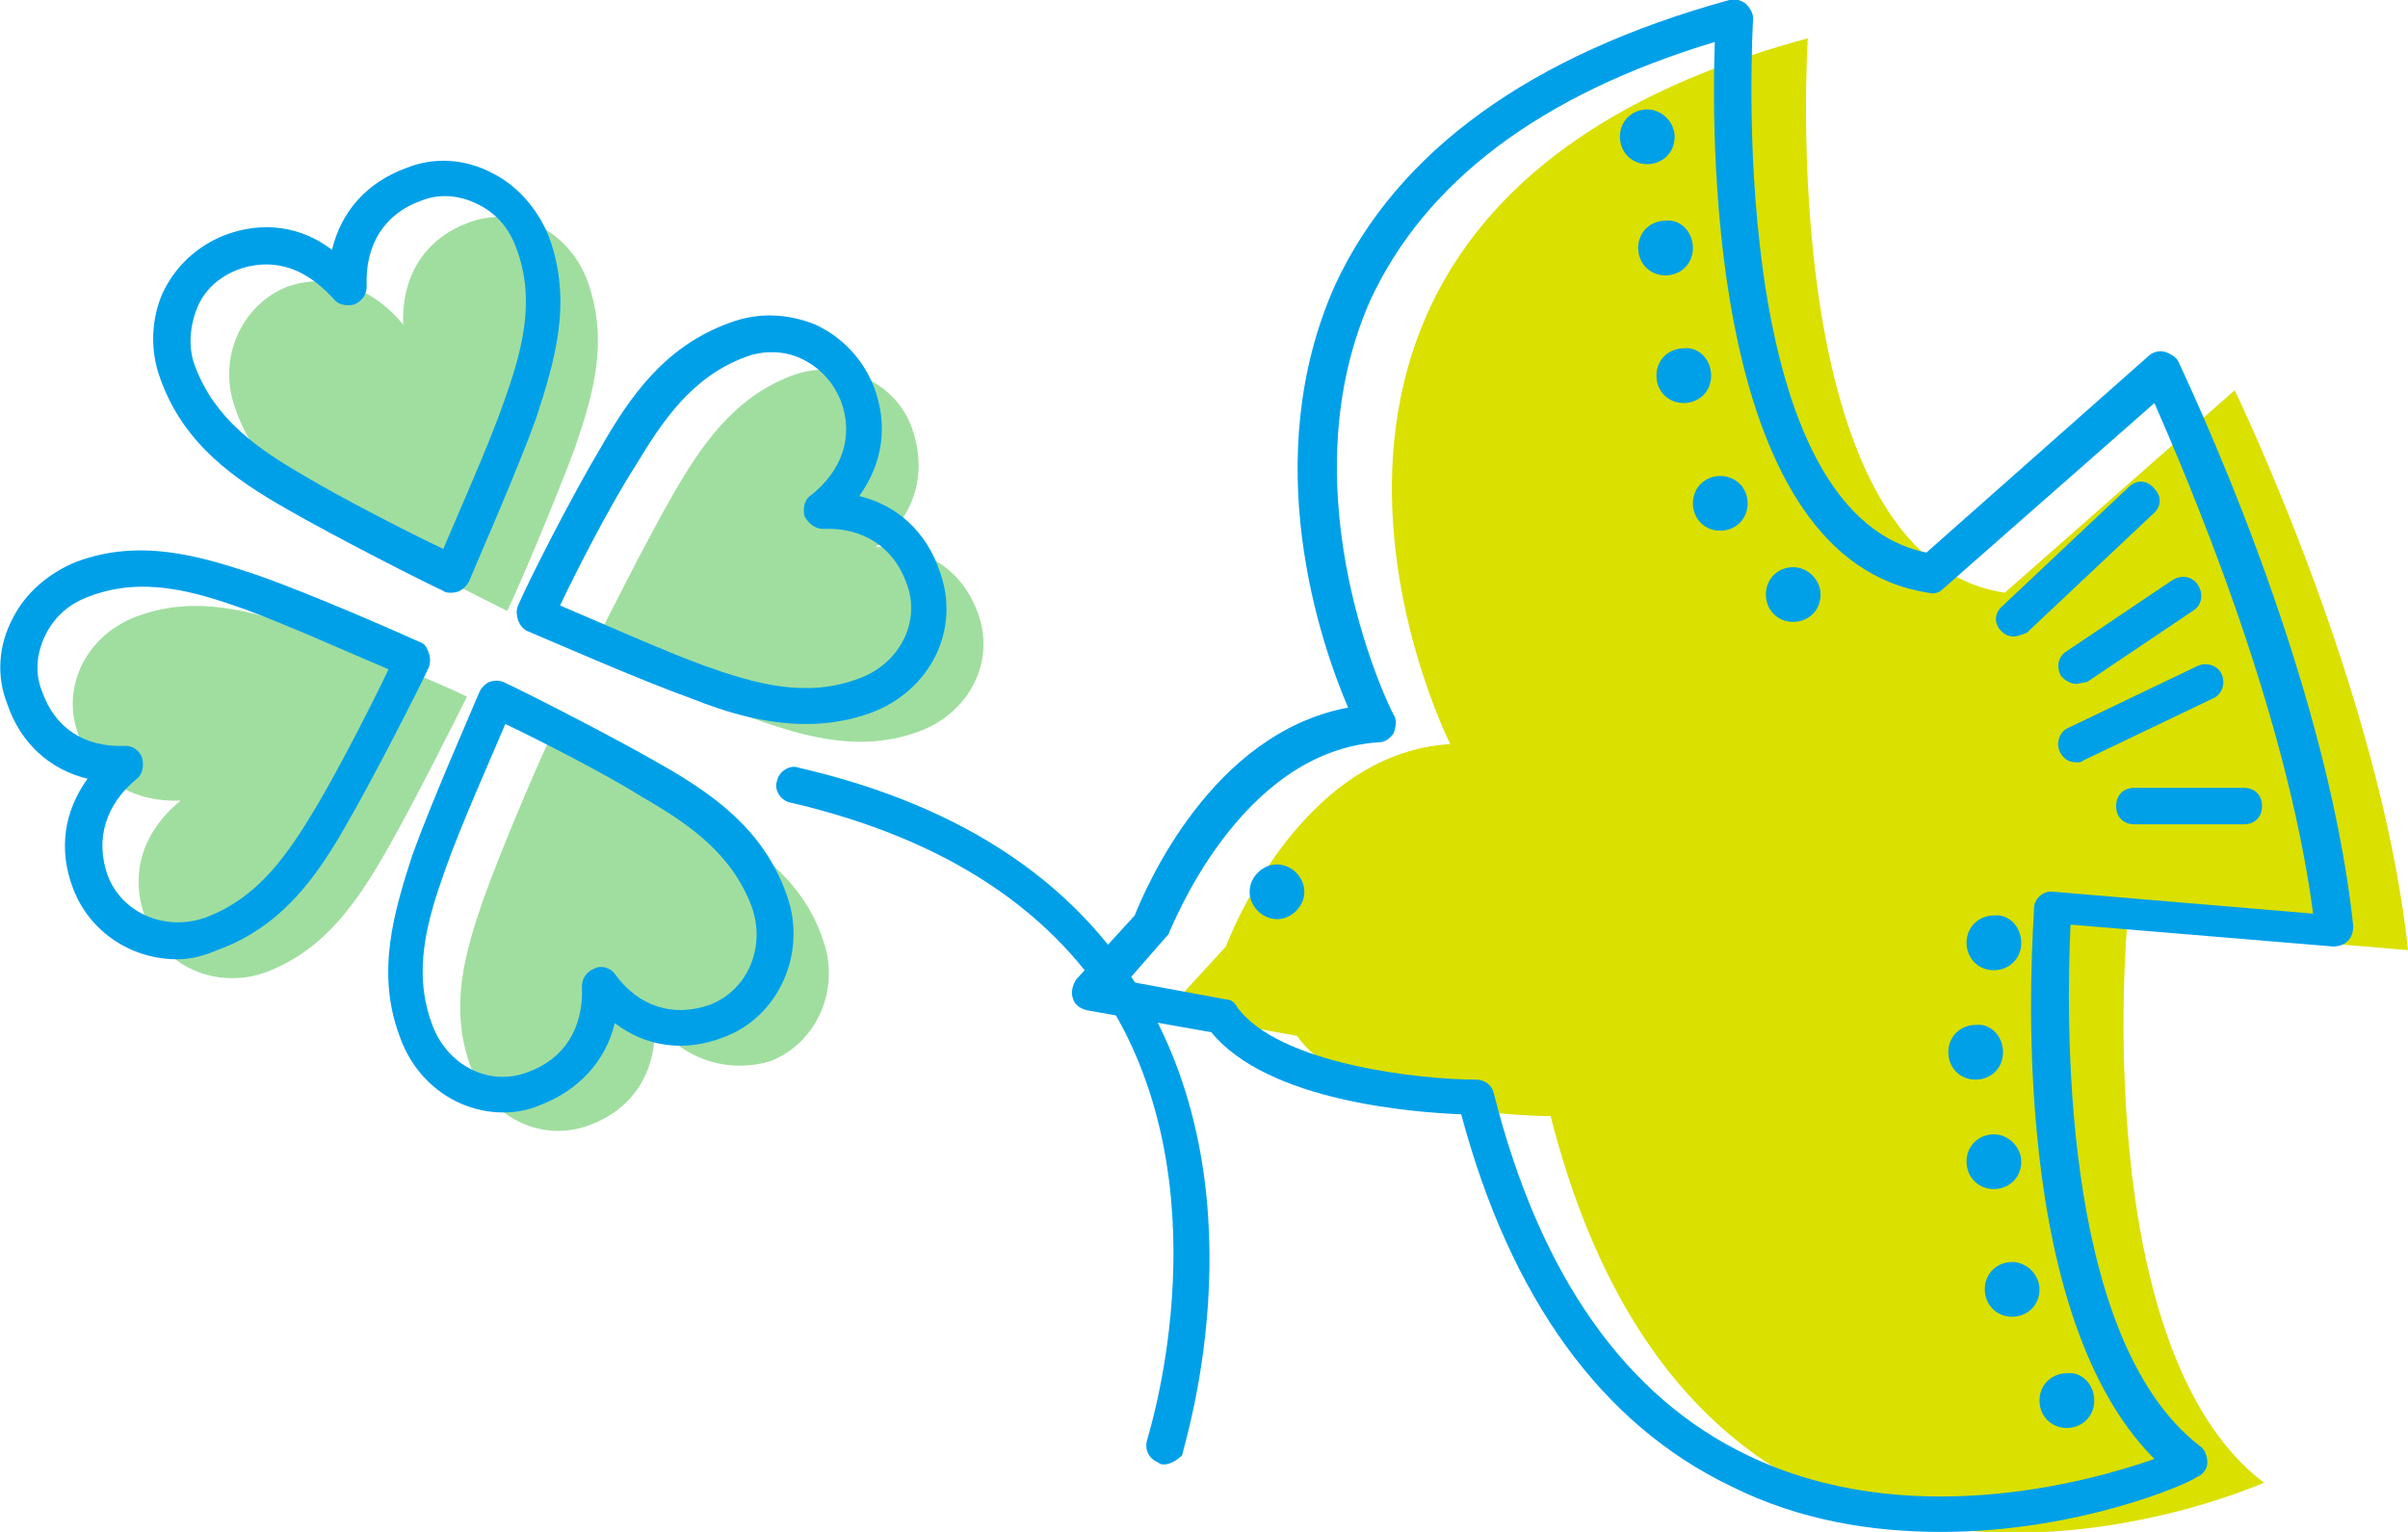
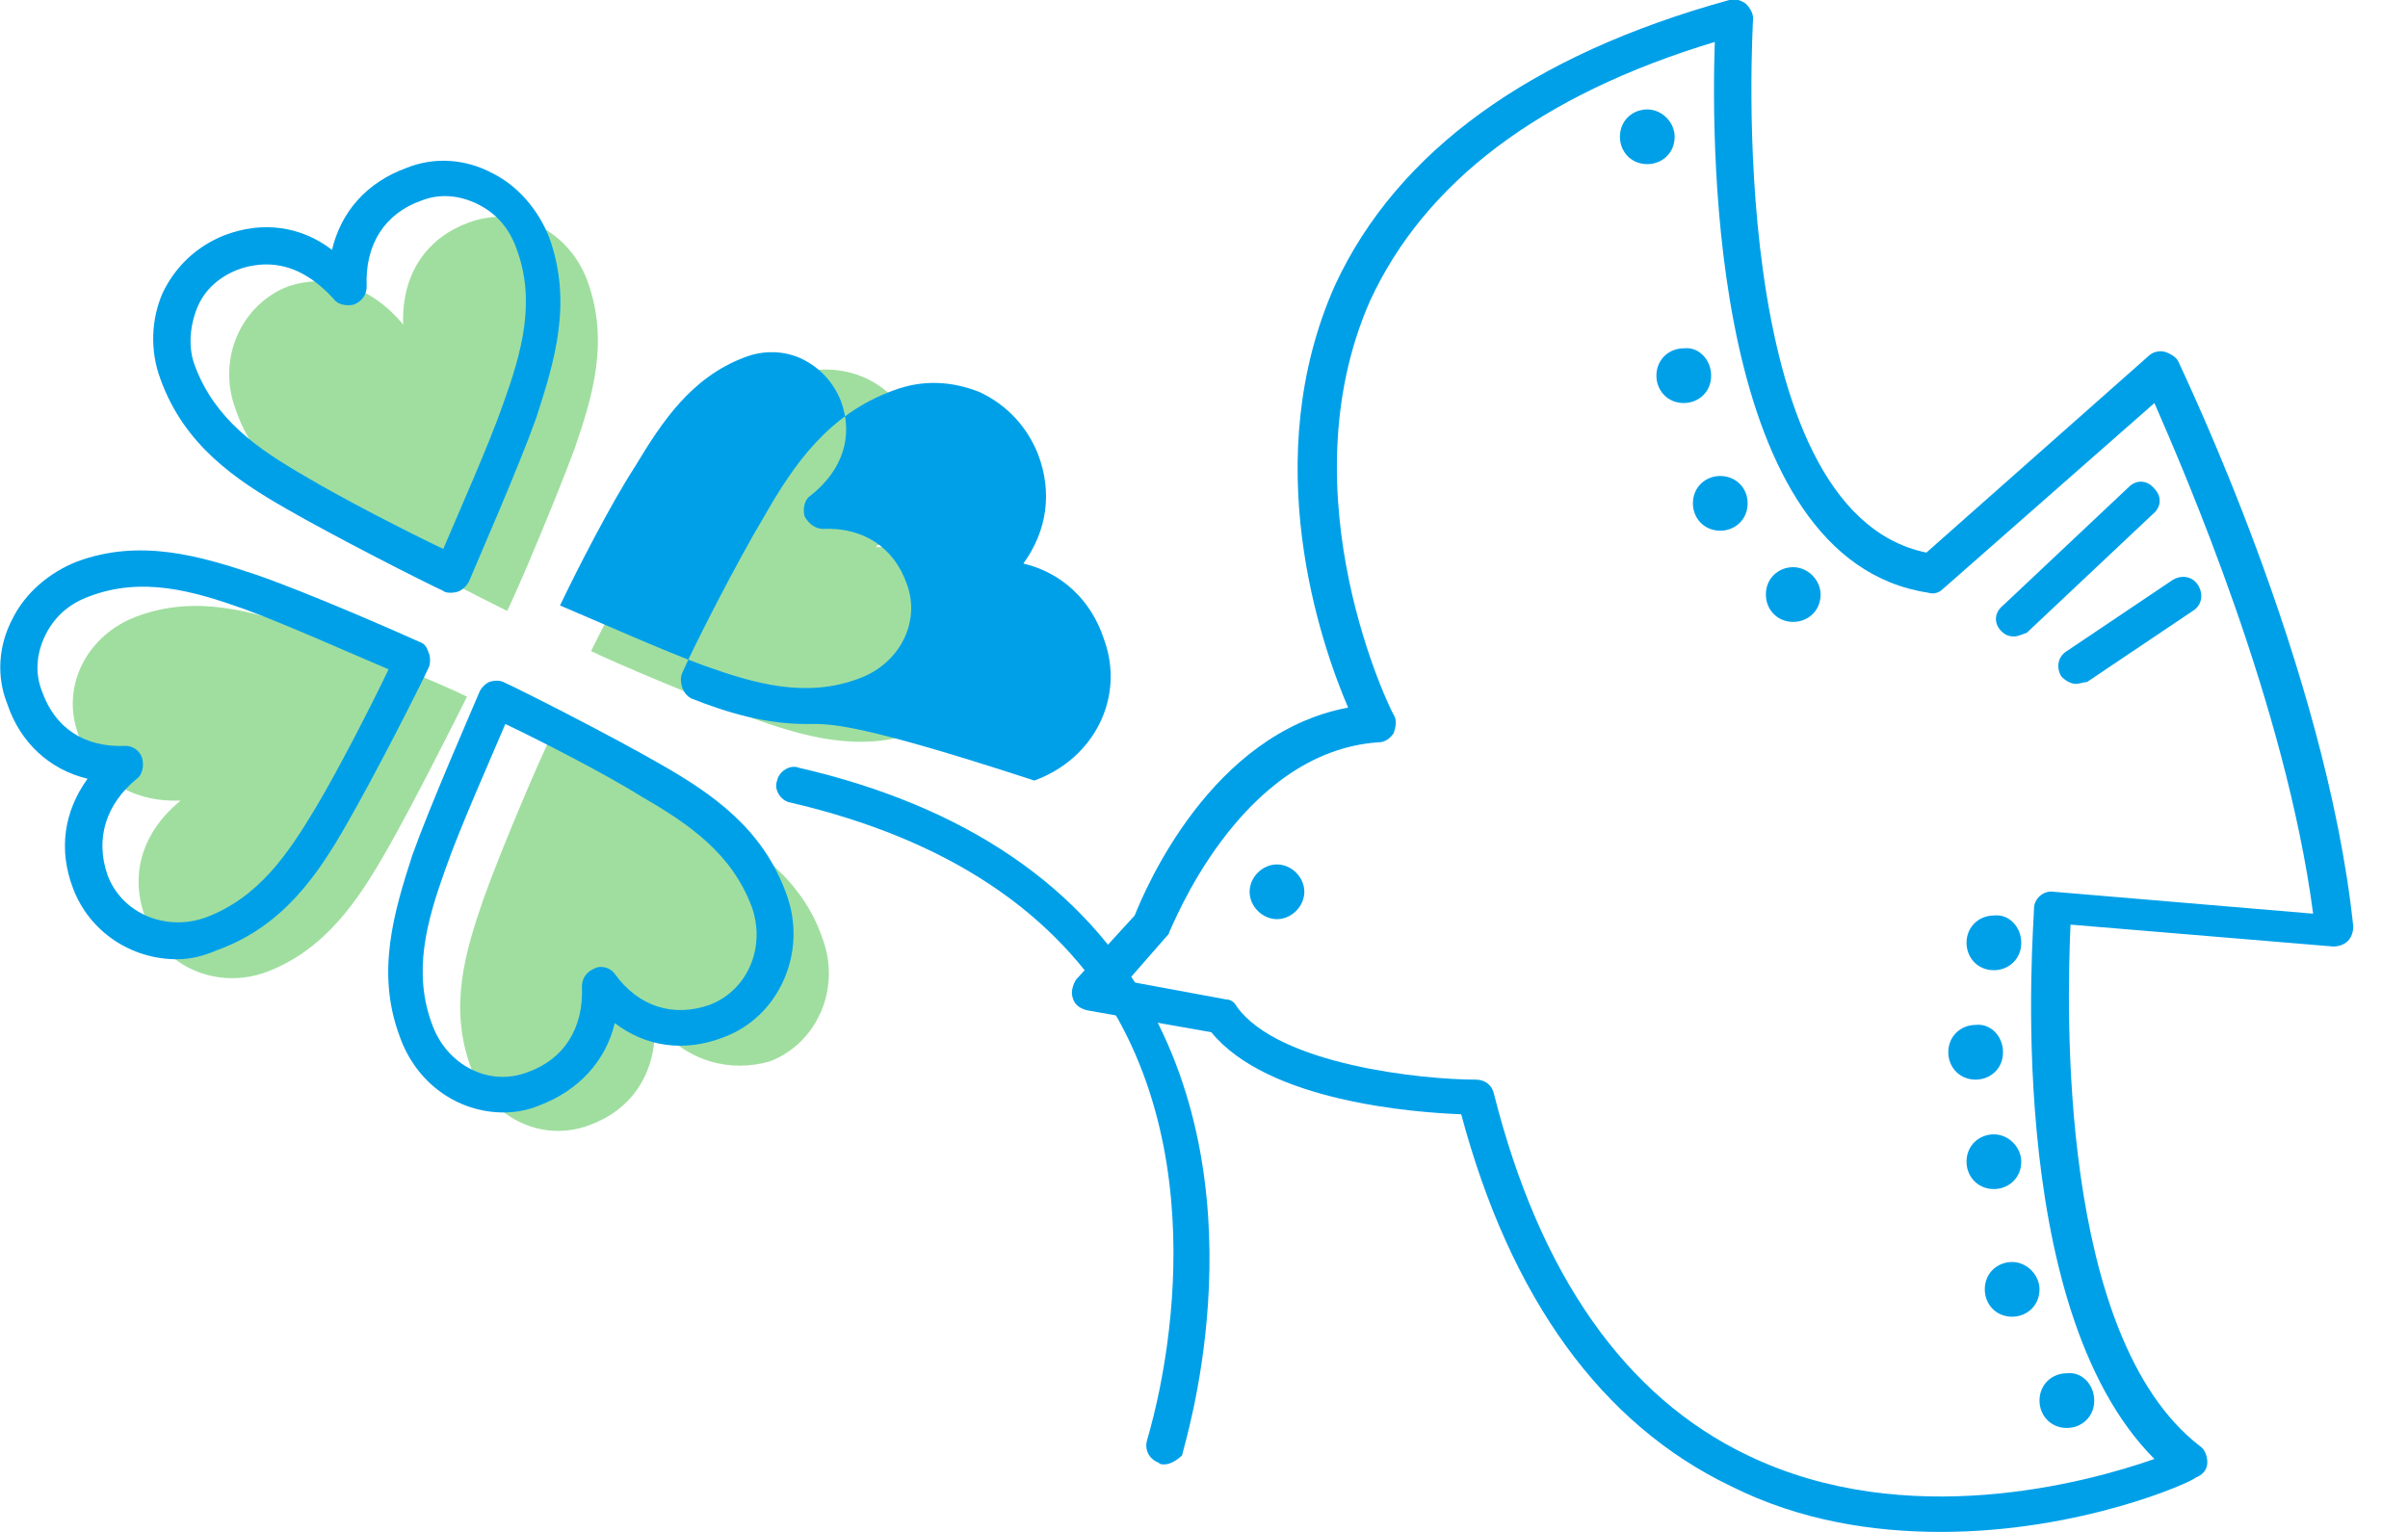
<svg xmlns="http://www.w3.org/2000/svg" version="1.0" id="レイヤー_1" x="0px" y="0px" width="132px" height="84px" viewBox="0 0 132 84" style="enable-background:new 0 0 132 84;" xml:space="preserve">
  <style type="text/css">
	.st0{fill:#A0DE9F;}
	.st1{fill:#DAE000;}
	.st2{fill:#00A0E9;}
</style>
  <g>
    <g>
      <g>
        <path class="st0" d="M22.1,17.8c-0.1-2.9,1.4-4.8,3.6-5.6c2.7-1,5.5,0.5,6.5,3.2c1.2,3.3,0.3,6.3-0.7,9.2c-1,2.7-3.1,7.7-3.7,8.9     l0,0c-1.2-0.6-6-3-8.5-4.5c-2.6-1.5-5.3-3.3-6.4-6.6c-1-2.7,0.3-5.7,2.9-6.7C17.9,15,20.3,15.6,22.1,17.8L22.1,17.8z" />
      </g>
      <g>
        <path class="st0" d="M35.9,56.1c0.1,2.9-1.4,4.8-3.6,5.6c-2.7,1-5.5-0.5-6.5-3.2c-1.2-3.3-0.3-6.3,0.7-9.2c1-2.8,3.1-7.7,3.7-8.9     l0,0c1.2,0.6,6,3,8.5,4.5c2.6,1.5,5.3,3.3,6.4,6.6c1,2.7-0.3,5.7-2.9,6.7C40.1,58.8,37.7,58.3,35.9,56.1L35.9,56.1z" />
      </g>
      <g>
        <path class="st0" d="M48,30c2.9-0.1,4.8,1.4,5.6,3.6c1,2.7-0.5,5.5-3.2,6.5c-3.2,1.2-6.3,0.3-9.1-0.7c-2.7-1-7.7-3.1-8.9-3.7l0,0     c0.6-1.2,3-6,4.5-8.6c1.5-2.6,3.3-5.3,6.5-6.5c2.7-1,5.7,0.3,6.6,2.9C50.8,25.8,50.3,28.2,48,30L48,30z" />
      </g>
      <g>
        <path class="st0" d="M9.9,43.9c-2.9,0.1-4.8-1.4-5.6-3.6c-1-2.7,0.5-5.5,3.2-6.5c3.2-1.2,6.3-0.3,9.2,0.7c2.7,1,7.7,3.1,8.9,3.7     l0,0c-0.6,1.2-3,6-4.5,8.6c-1.5,2.6-3.3,5.3-6.5,6.5c-2.7,1-5.7-0.3-6.6-2.9C7.1,48.1,7.7,45.7,9.9,43.9L9.9,43.9z" />
      </g>
    </g>
-     <path class="st1" d="M109.9,32.5l12.6-11.1c0,0,8,16.5,9.5,30.7l-15.4-1.3c0,0-2.1,23.2,7.5,30.5c0,0-30.5,13.7-39.1-20.1   c0,0-10.8,0-13.9-4.4l-7.2-1.3l3.3-3.6c0,0,3.9-10.6,12.3-11.1c0,0-14.9-29.4,19.6-38.7C99.1,2,97.2,30.6,109.9,32.5z" />
    <g>
      <g>
        <path class="st2" d="M106.4,84c-3.7,0-7.7-0.6-11.5-2.5c-7.1-3.4-12.1-10.3-14.8-20.4c-2.6-0.1-10.6-0.7-13.7-4.5l-6.8-1.2     c-0.4-0.1-0.7-0.3-0.8-0.7c-0.1-0.3,0-0.7,0.2-1l3.2-3.5c0.6-1.5,4.2-10,11.7-11.4c-1.5-3.5-5-13.6-0.7-23.2     C76.6,8.3,83.9,3,94.8,0c0.3-0.1,0.6,0,0.9,0.2c0.2,0.2,0.4,0.5,0.4,0.8c0,0.3-1.7,27,9.5,29.3l12.2-10.8     c0.2-0.2,0.6-0.3,0.9-0.2c0.3,0.1,0.6,0.3,0.7,0.5c0.3,0.7,8.1,16.8,9.6,31c0,0.3-0.1,0.6-0.3,0.8c-0.2,0.2-0.5,0.3-0.8,0.3     l-14.4-1.2c-0.2,4.5-0.7,22.6,7.1,28.6c0.3,0.2,0.4,0.6,0.4,0.9c0,0.4-0.3,0.7-0.6,0.8C120.1,81.3,114,84,106.4,84z M61.8,53.8     l5.4,1c0.3,0,0.5,0.2,0.6,0.4c2.3,3.2,10.2,4,13.1,4c0.5,0,0.9,0.3,1,0.8c2.5,9.9,7.2,16.6,13.9,19.8c8.7,4.2,18.6,1.5,22.3,0.2     c-8.4-8.4-6.6-29.3-6.6-30.2c0-0.5,0.5-1,1.1-0.9l14.2,1.2c-1.5-11.4-7-24.1-8.7-28l-11.6,10.2c-0.2,0.2-0.5,0.3-0.8,0.2     C93.8,30.7,93.8,8.3,94,2.3C84.4,5.2,78.1,10,75.1,16.5c-4.7,10.7,1.2,22.6,1.3,22.7c0.2,0.3,0.1,0.7,0,1     c-0.2,0.3-0.5,0.5-0.8,0.5c-7.7,0.5-11.4,10.3-11.5,10.4c0,0.1-0.1,0.2-0.2,0.3L61.8,53.8z" />
        <path class="st2" d="M71.5,48.9c0,0.8-0.7,1.5-1.5,1.5c-0.8,0-1.5-0.7-1.5-1.5c0-0.8,0.7-1.5,1.5-1.5     C70.8,47.4,71.5,48.1,71.5,48.9z" />
        <path class="st2" d="M110.4,34.9c-0.3,0-0.5-0.1-0.7-0.3c-0.4-0.4-0.4-1,0.1-1.4l6.9-6.5c0.4-0.4,1-0.4,1.4,0.1     c0.4,0.4,0.4,1-0.1,1.4l-6.9,6.5C110.8,34.8,110.6,34.9,110.4,34.9z" />
        <path class="st2" d="M113.8,37.5c-0.3,0-0.6-0.2-0.8-0.4c-0.3-0.5-0.2-1.1,0.3-1.4l5.8-3.9c0.5-0.3,1.1-0.2,1.4,0.3     c0.3,0.5,0.2,1.1-0.3,1.4l-5.8,3.9C114.2,37.4,114,37.5,113.8,37.5z" />
-         <path class="st2" d="M113.8,41.8c-0.4,0-0.7-0.2-0.9-0.6c-0.2-0.5,0-1.1,0.5-1.3l7.1-3.4c0.5-0.2,1.1,0,1.3,0.5     c0.2,0.5,0,1.1-0.5,1.3l-7.1,3.4C114.1,41.8,114,41.8,113.8,41.8z" />
-         <path class="st2" d="M123,45.2h-6c-0.6,0-1-0.4-1-1s0.4-1,1-1h6c0.6,0,1,0.4,1,1S123.6,45.2,123,45.2z" />
        <path class="st2" d="M91.8,7.5c0,0.9-0.7,1.5-1.5,1.5c-0.9,0-1.5-0.7-1.5-1.5c0-0.9,0.7-1.5,1.5-1.5C91.1,6,91.8,6.7,91.8,7.5z" />
-         <path class="st2" d="M92.8,13.6c0,0.9-0.7,1.5-1.5,1.5c-0.9,0-1.5-0.7-1.5-1.5c0-0.9,0.7-1.5,1.5-1.5     C92.1,12,92.8,12.7,92.8,13.6z" />
        <path class="st2" d="M93.8,20.6c0,0.9-0.7,1.5-1.5,1.5c-0.9,0-1.5-0.7-1.5-1.5c0-0.9,0.7-1.5,1.5-1.5     C93.1,19,93.8,19.7,93.8,20.6z" />
        <path class="st2" d="M95.8,27.6c0,0.9-0.7,1.5-1.5,1.5c-0.9,0-1.5-0.7-1.5-1.5c0-0.9,0.7-1.5,1.5-1.5     C95.1,26.1,95.8,26.7,95.8,27.6z" />
        <path class="st2" d="M99.8,32.6c0,0.9-0.7,1.5-1.5,1.5c-0.9,0-1.5-0.7-1.5-1.5c0-0.9,0.7-1.5,1.5-1.5     C99.1,31.1,99.8,31.8,99.8,32.6z" />
        <path class="st2" d="M110.8,51.7c0,0.9-0.7,1.5-1.5,1.5c-0.9,0-1.5-0.7-1.5-1.5c0-0.9,0.7-1.5,1.5-1.5     C110.1,50.1,110.8,50.8,110.8,51.7z" />
        <path class="st2" d="M109.8,57.7c0,0.9-0.7,1.5-1.5,1.5c-0.9,0-1.5-0.7-1.5-1.5c0-0.9,0.7-1.5,1.5-1.5     C109.1,56.1,109.8,56.8,109.8,57.7z" />
        <path class="st2" d="M110.8,63.7c0,0.9-0.7,1.5-1.5,1.5c-0.9,0-1.5-0.7-1.5-1.5c0-0.9,0.7-1.5,1.5-1.5     C110.1,62.2,110.8,62.9,110.8,63.7z" />
        <path class="st2" d="M111.8,70.7c0,0.9-0.7,1.5-1.5,1.5c-0.9,0-1.5-0.7-1.5-1.5c0-0.9,0.7-1.5,1.5-1.5     C111.1,69.2,111.8,69.9,111.8,70.7z" />
        <path class="st2" d="M114.8,76.8c0,0.9-0.7,1.5-1.5,1.5c-0.9,0-1.5-0.7-1.5-1.5c0-0.9,0.7-1.5,1.5-1.5     C114.1,75.2,114.8,75.9,114.8,76.8z" />
      </g>
      <path class="st2" d="M63.8,80.3c-0.1,0-0.2,0-0.3-0.1c-0.5-0.2-0.8-0.7-0.6-1.3c0-0.1,4.1-12.7-1.6-23C57.9,50,51.9,46,43.3,44    c-0.5-0.1-0.9-0.7-0.7-1.2c0.1-0.5,0.7-0.9,1.2-0.7c9.1,2.1,15.6,6.5,19.2,13.1c6.1,11,1.9,24,1.8,24.6    C64.6,80,64.2,80.3,63.8,80.3z" />
    </g>
    <g>
      <g>
        <path class="st2" d="M24.7,32.5c-0.1,0-0.3,0-0.4-0.1c-1.1-0.5-6-3-8.6-4.5c-2.8-1.6-5.6-3.5-6.9-7.1c-0.6-1.6-0.5-3.3,0.1-4.7     c0.7-1.5,1.9-2.6,3.4-3.2c2.1-0.8,4.2-0.5,5.9,0.8c0.5-2.1,1.9-3.7,4.1-4.5c1.5-0.6,3.2-0.5,4.7,0.3c1.4,0.7,2.5,2,3.1,3.5     c1.3,3.6,0.3,6.8-0.7,9.9c-1,2.8-3.2,7.8-3.7,9c-0.1,0.2-0.3,0.4-0.5,0.5C25,32.5,24.8,32.5,24.7,32.5z M14.6,14.5     c-0.5,0-1.1,0.1-1.6,0.3c-1,0.4-1.8,1.1-2.2,2.1c-0.4,1-0.5,2.2-0.1,3.2c1.1,2.9,3.4,4.5,6,6c2,1.2,5.7,3.1,7.6,4     c0.8-1.9,2.5-5.7,3.3-8c1-2.8,1.8-5.6,0.7-8.5c-0.4-1.1-1.1-1.9-2.1-2.4c-1-0.5-2.1-0.6-3.1-0.2c-2,0.7-3.1,2.4-3,4.7     c0,0.4-0.2,0.8-0.7,1l0,0c-0.4,0.1-0.9,0-1.1-0.3C17.2,15.2,16,14.5,14.6,14.5z" />
      </g>
      <g>
        <path class="st2" d="M27.6,61c-2.5,0-4.8-1.6-5.7-4.2c-1.3-3.5-0.3-6.8,0.7-9.9c1-2.8,3.2-7.8,3.7-9c0.1-0.2,0.3-0.4,0.5-0.5     c0.3-0.1,0.6-0.1,0.8,0c1.1,0.5,6,3,8.6,4.5c2.8,1.6,5.6,3.5,6.9,7.1c1.2,3.2-0.4,6.8-3.5,7.9c-2.1,0.8-4.2,0.5-5.9-0.8     c-0.5,2.1-2,3.7-4.1,4.5C28.9,60.9,28.2,61,27.6,61z M27.7,39.7c-0.8,1.9-2.5,5.7-3.3,8c-1,2.8-1.8,5.6-0.7,8.5     c0.8,2.2,3.1,3.4,5.2,2.6c2-0.7,3.1-2.4,3-4.7c0-0.4,0.2-0.8,0.7-1l0,0c0.4-0.2,0.9,0,1.1,0.3c1.3,1.8,3.2,2.4,5.2,1.7     c2.1-0.8,3.1-3.2,2.3-5.4c-1.1-2.9-3.4-4.5-6-6C33.3,42.5,29.6,40.6,27.7,39.7z" />
      </g>
      <g>
-         <path class="st2" d="M44.2,39.7c-2.2,0-4.3-0.6-6.3-1.4c-2.8-1-7.8-3.2-9-3.7c-0.2-0.1-0.4-0.3-0.5-0.6c-0.1-0.3-0.1-0.6,0-0.8     c0.6-1.4,3-6.1,4.5-8.6c1.6-2.8,3.5-5.6,7.1-6.9c1.6-0.6,3.2-0.5,4.7,0.1c1.5,0.7,2.6,1.9,3.2,3.4c0.8,2.1,0.5,4.2-0.8,6     c2.1,0.5,3.7,2,4.4,4.1c1.2,3.2-0.5,6.6-3.8,7.8C46.6,39.5,45.4,39.7,44.2,39.7z M30.7,33.2c1.9,0.8,5.7,2.5,7.9,3.3     c2.8,1,5.6,1.8,8.5,0.7c2.2-0.8,3.4-3.1,2.6-5.2c-0.7-2-2.4-3.1-4.6-3c-0.4,0-0.8-0.3-1-0.7l0,0c-0.1-0.4,0-0.9,0.3-1.1     c1.8-1.4,2.4-3.3,1.7-5.2c-0.4-1-1.1-1.8-2.1-2.3c-1-0.5-2.2-0.5-3.2-0.1c-2.9,1.1-4.5,3.5-6,6C33.5,27.6,31.6,31.3,30.7,33.2z" />
+         <path class="st2" d="M44.2,39.7c-2.2,0-4.3-0.6-6.3-1.4c-0.2-0.1-0.4-0.3-0.5-0.6c-0.1-0.3-0.1-0.6,0-0.8     c0.6-1.4,3-6.1,4.5-8.6c1.6-2.8,3.5-5.6,7.1-6.9c1.6-0.6,3.2-0.5,4.7,0.1c1.5,0.7,2.6,1.9,3.2,3.4c0.8,2.1,0.5,4.2-0.8,6     c2.1,0.5,3.7,2,4.4,4.1c1.2,3.2-0.5,6.6-3.8,7.8C46.6,39.5,45.4,39.7,44.2,39.7z M30.7,33.2c1.9,0.8,5.7,2.5,7.9,3.3     c2.8,1,5.6,1.8,8.5,0.7c2.2-0.8,3.4-3.1,2.6-5.2c-0.7-2-2.4-3.1-4.6-3c-0.4,0-0.8-0.3-1-0.7l0,0c-0.1-0.4,0-0.9,0.3-1.1     c1.8-1.4,2.4-3.3,1.7-5.2c-0.4-1-1.1-1.8-2.1-2.3c-1-0.5-2.2-0.5-3.2-0.1c-2.9,1.1-4.5,3.5-6,6C33.5,27.6,31.6,31.3,30.7,33.2z" />
      </g>
      <g>
        <path class="st2" d="M9.7,52.6c-2.5,0-4.8-1.5-5.7-3.9c-0.8-2.1-0.5-4.2,0.8-6c-2.1-0.5-3.7-2-4.4-4.1c-0.6-1.5-0.5-3.2,0.3-4.7     c0.7-1.4,2-2.5,3.5-3.1c3.5-1.3,6.8-0.3,9.8,0.7c2.9,1,7.9,3.2,9,3.7c0.3,0.1,0.4,0.3,0.5,0.6c0.1,0.2,0.1,0.6,0,0.8     c-0.5,1.1-3,6-4.5,8.6c-1.6,2.8-3.5,5.6-7.1,6.9C11.2,52.4,10.5,52.6,9.7,52.6z M6.9,40.9c0.4,0,0.8,0.3,0.9,0.7l0,0     c0.1,0.4,0,0.9-0.3,1.1C5.8,44.1,5.2,46,5.9,48c0.8,2.1,3.2,3.1,5.4,2.3c2.9-1.1,4.5-3.5,6-6c1.2-2,3.1-5.7,4-7.6     c-1.9-0.8-5.7-2.5-7.9-3.3c-2.8-1-5.6-1.8-8.5-0.7c-1.1,0.4-1.9,1.1-2.4,2.1c-0.5,1-0.6,2.1-0.2,3.1C3,39.9,4.6,41,6.9,40.9     C6.9,40.9,6.9,40.9,6.9,40.9z" />
      </g>
    </g>
  </g>
</svg>